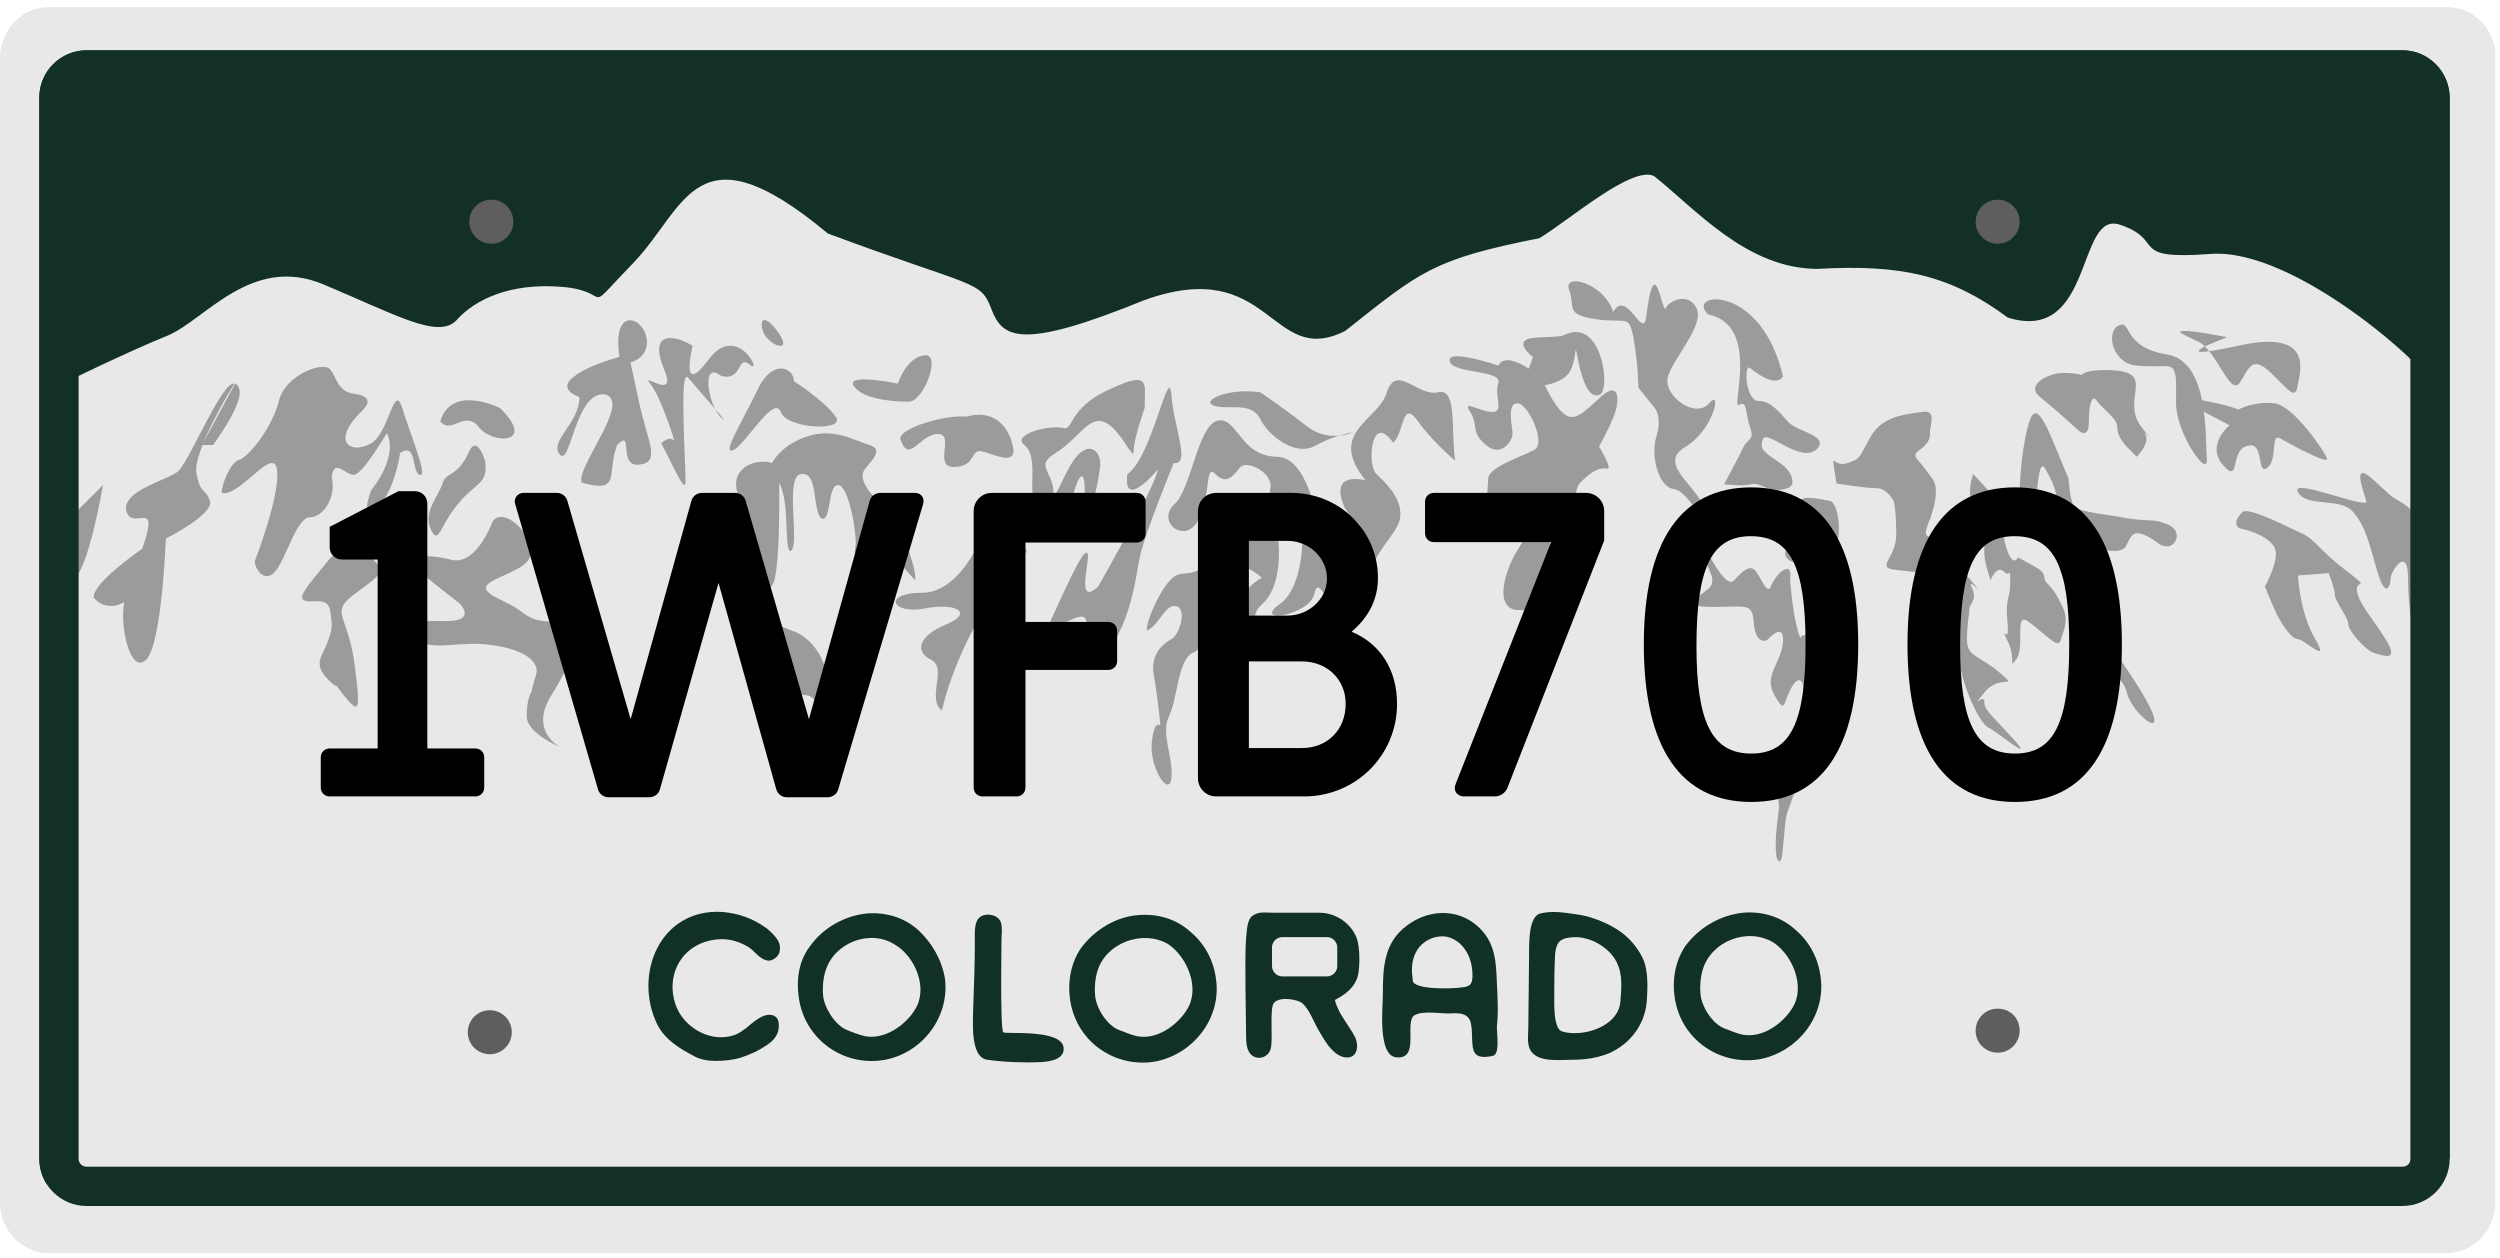
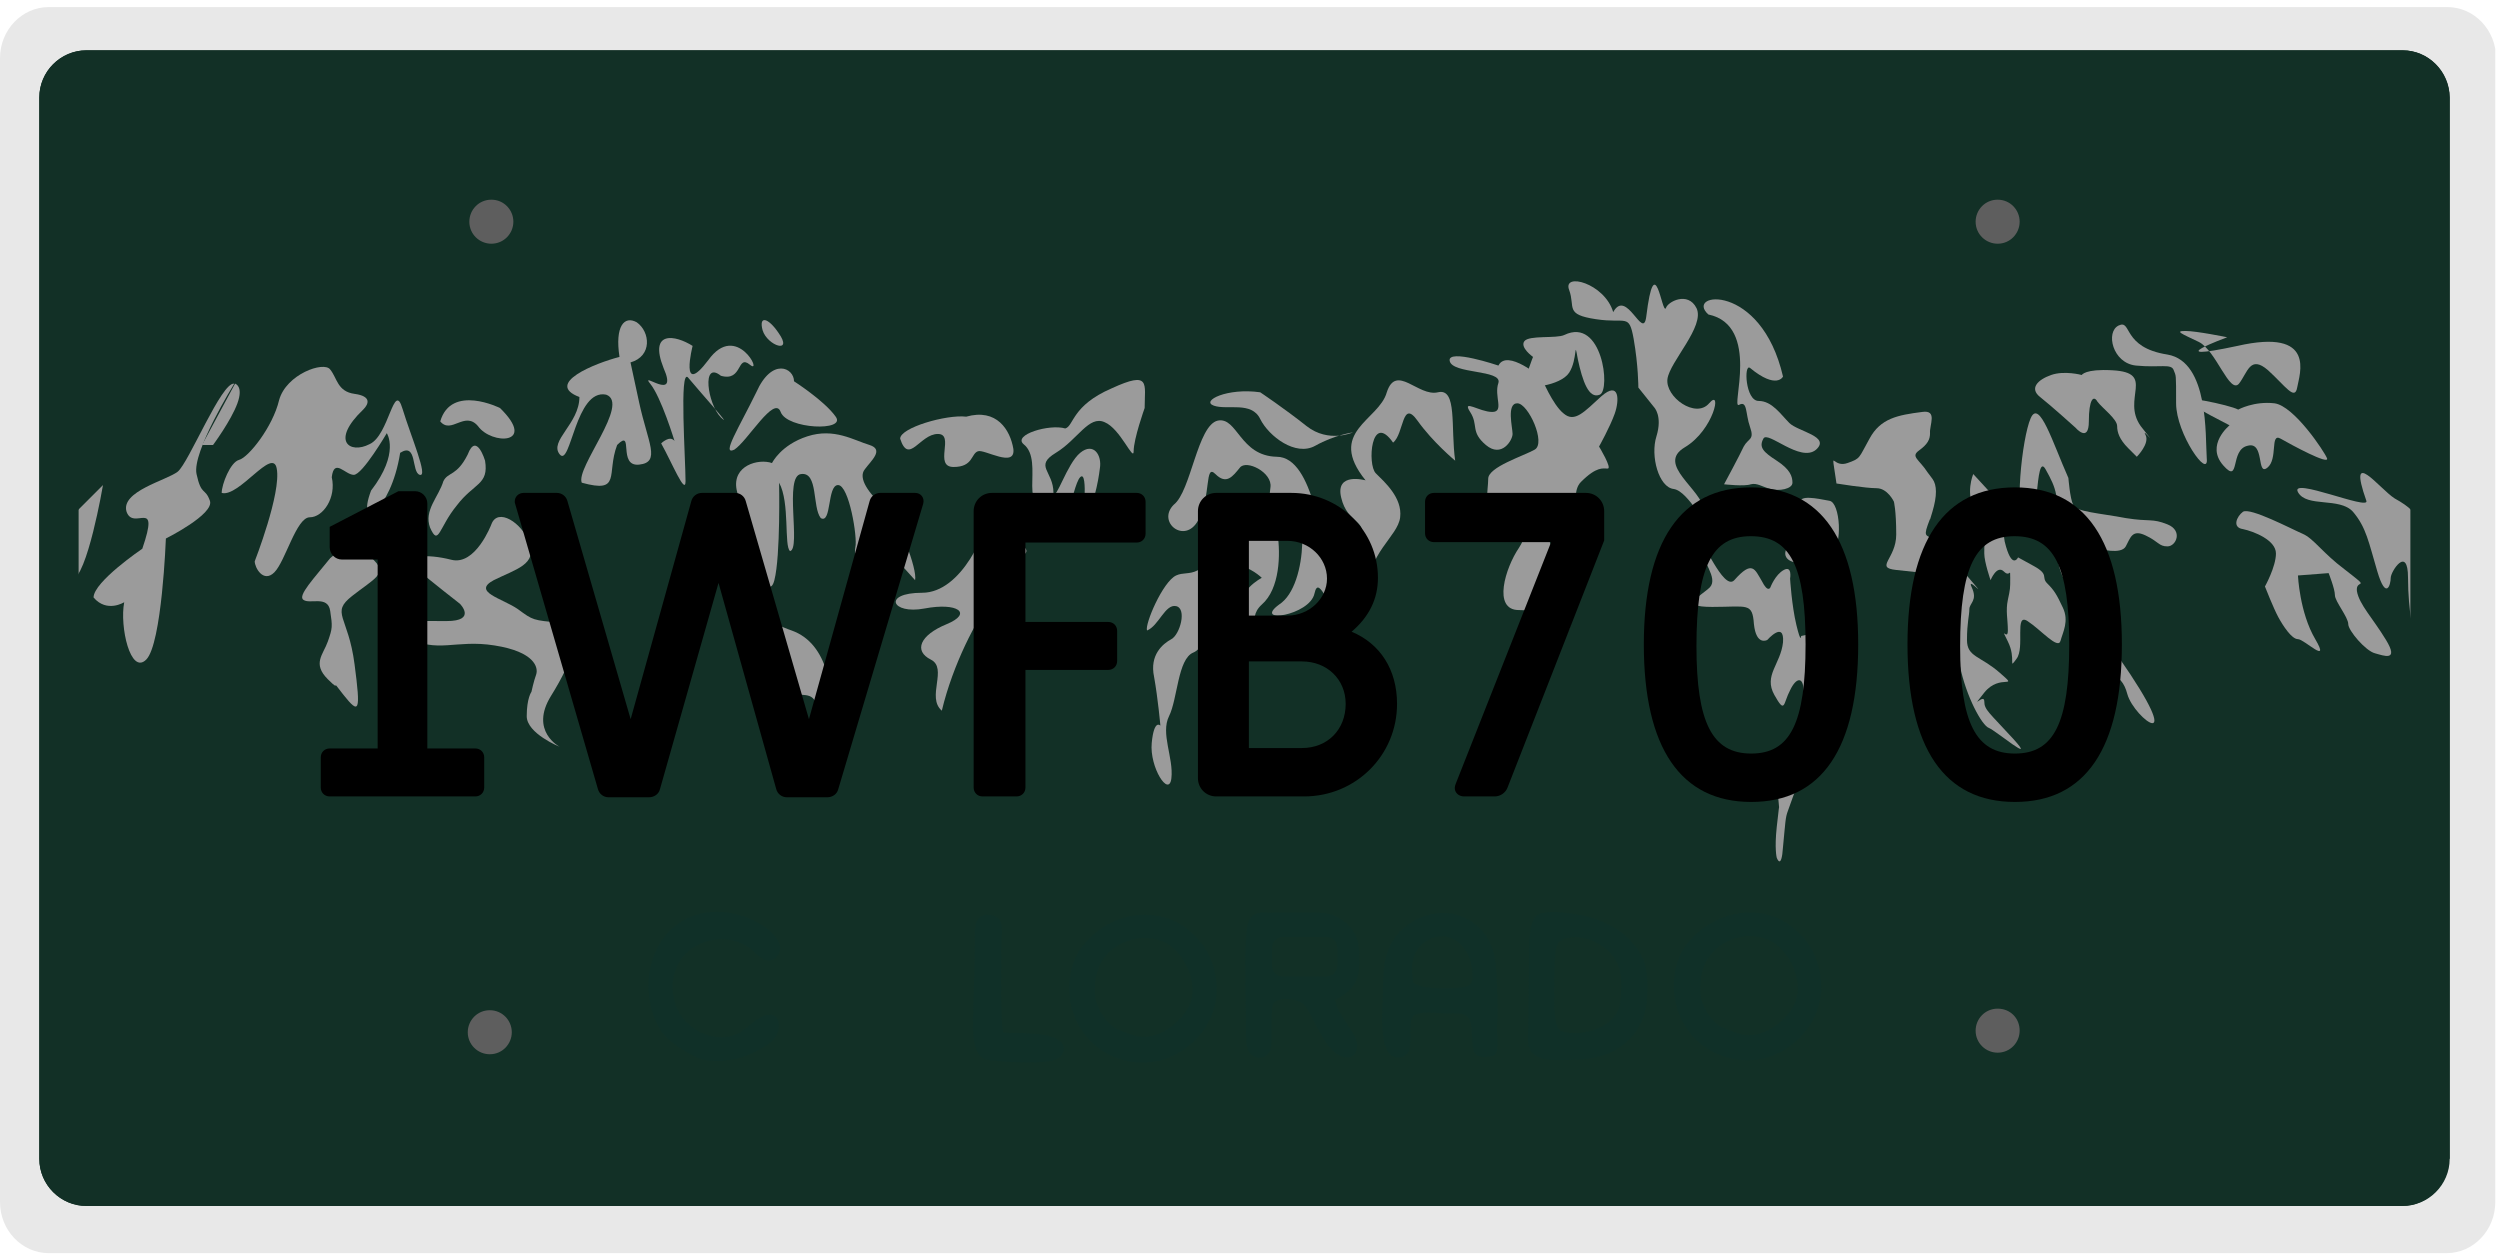
<svg xmlns="http://www.w3.org/2000/svg" width="318" height="160" viewBox="0 0 318 160" fill="none">
  <g clip-path="url(#clip0_2207_3517)">
    <path d="M317.4 152.9C317.4 156.5 314.6 159.4 311.2 159.4H6.2C2.8 159.4 0 156.5 0 152.9V7.4C0 3.8 2.8 0.9 6.2 0.9H311.3C314.7 0.9 317.5 3.8 317.5 7.4V152.9H317.4Z" fill="#E8E8E8" />
    <path d="M311.5 147.4C311.5 150.7 308.8 153.4 305.5 153.4H11C7.7 153.4 5 150.7 5 147.4V12.4C5 9.1 7.7 6.4 11 6.4H305.6C308.9 6.4 311.6 9.1 311.6 12.4V147.4H311.5Z" fill="#123026" />
-     <path d="M6.7 49.4C6.7 49.4 16.5 44.6 21.3 42.7C26.1 40.7 32 32.3 41.2 36.2C50.5 40.1 55.8 43.2 58.1 40.7C60.3 38.2 64.8 35.9 71.6 36.5C78.3 37.1 73.8 40.4 80.6 33.4C87.3 26.4 88.5 15.7 105.3 29.7C124.1 36.7 124.7 35.6 126.1 39.3C127.5 43 129.8 44.6 145.5 38.2C161.8 32.3 161.5 46.9 171.1 42.1C180.7 34.5 182.2 33 195.8 30.3C199.5 28.1 207.6 21 210.4 22.4C215.7 26.6 222.2 34.2 231.2 34.2C241.9 33.6 248.1 35 255.4 40.4C266.4 43.8 264.1 26.6 269.7 28.6C275.6 30.6 270.5 33.1 281.2 32.3C291.9 31.5 309 46.9 309.6 49.2C310.2 51.4 309.6 154 309.6 154L5.9 156.4L6.7 49.4Z" fill="#E8E8E8" />
    <path d="M13.1 61.7L8.3 66.5C8.3 66.5 7.2 74.1 9.1 73.8C11.1 73.5 13.1 61.7 13.1 61.7Z" fill="#9B9B9B" />
    <path d="M18.1 69.8C18.1 69.8 11.9 74 11.9 76C13.6 78 15.8 76.6 15.8 76.6C15.2 79.7 16.6 85.9 18.6 83.9C20.6 81.9 21.1 68.5 21.1 68.5C21.1 68.5 27.3 65.4 26.7 63.7C26.1 62 25.6 63.1 25 60.3C24.4 57.5 29.8 48.8 29.8 48.8C28.2 48.5 24 58.9 22.6 60C21.2 61.1 15.3 62.5 16.1 65.1C17 67.6 20.4 63.1 18.1 69.8Z" fill="#9B9B9B" />
    <path d="M46.2 52.1C46.9 51.4 47.3 50.4 45.1 50.1C42.9 49.8 42.9 48.1 42 47C41.2 45.9 36.4 47.6 35.5 50.9C34.7 54.3 31.6 58.2 30.4 58.5C29.3 58.8 28.2 61.6 28.2 62.7C30.4 63.3 34.7 56.8 35.2 59.6C35.8 62.7 32.4 71.4 32.4 71.4C32.4 72.2 33.5 74.2 34.9 72.8C36.3 71.4 37.7 65.8 39.4 65.8C41.1 65.8 42.8 63.3 42.2 60.7C42.5 58.2 43.9 60.4 45 60.4C46.1 60.4 49.2 55.1 49.2 55.1C49.2 55.1 50.9 57.6 47.2 62.4C45.2 67.7 49.7 65.2 50.9 57.6C53.1 56.2 52.3 60.1 53.4 60.4C54.5 60.7 52.3 55.6 51.2 52C50.1 48.3 49.5 55.4 47 56.5C44.5 57.8 42 56.1 46.2 52.1Z" fill="#9B9B9B" />
    <path d="M63.6 51.9C63.6 51.9 57.4 48.8 56 53.6C57.4 55.3 59.1 52.2 60.8 54.2C62.5 56.6 68.4 56.6 63.6 51.9Z" fill="#9B9B9B" />
    <path d="M61.7 58.6C61.7 58.6 60.6 54.9 59.5 57.8C58.1 60.6 57 60 56.4 61.2C55.8 63.2 53.9 64.9 54.7 67.1C55.8 69.6 55.8 67.1 58.1 64.3C60.3 61.4 62.2 61.7 61.7 58.6Z" fill="#9B9B9B" />
    <path d="M78.8 45.4C75.7 46.2 69.2 48.8 73.7 50.5C73.7 53.9 69.8 56.1 71.2 57.8C72.6 59.5 73.2 49.4 77.1 50.2C80.2 51.3 73.2 59.5 74 61.4C79.1 62.8 77.1 60.3 78.5 56.6C80.7 54.4 78.5 59.4 81.3 59.1C84.1 58.8 82.4 56.3 81.3 51.2C80.2 46.1 80.2 46.1 80.2 46.1C83 45.3 82.7 42.2 81 41C79.4 40.1 78.2 41.5 78.8 45.4Z" fill="#9B9B9B" />
    <path d="M88.1 44C85.9 42.6 82.5 42 84.4 46.8C86.4 51.3 81.3 47.1 82.7 48.8C84.1 50.5 85.8 56.1 85.8 56.1C85.2 55.3 84.1 56.4 84.1 56.4C85.5 58.9 87.2 63.1 87.2 61.2C87.2 58.4 86.4 46.9 87.5 48C88.9 49.7 93.4 54.7 91.7 53.1C90 51.4 89.2 45.8 91.7 47.8C94.5 48.6 93.7 45 95.4 46.4C97.1 47.8 93.7 40.8 90.1 45.8C86.4 50.7 88.1 44 88.1 44Z" fill="#9B9B9B" />
    <path d="M101 48.5C101 46.8 98.2 45.4 96.2 49.9C94 54.4 91.7 58 93.4 57.2C95.1 56.1 98.5 50.2 99.3 52.4C100.1 54.6 107.7 54.9 106.3 53C104.9 51 101 48.5 101 48.5Z" fill="#9B9B9B" />
    <path d="M98.2 58.9C96.5 58.3 93.1 59.2 93.7 62.3C94.5 66 95.7 66 95.7 68.2C95.7 70.4 97.7 76.9 98.5 73.8C99.3 70.7 99.1 61.4 99.1 61.4C100.5 63.9 99.7 69.5 100.5 70.1C101.9 69.8 99.7 60.5 101.9 60.3C104.1 60 103.3 64.5 104.4 65.9C105.8 66.7 105.2 61.7 106.6 61.7C108 61.7 109.1 68.4 108.8 69.6C108.5 70.7 109.6 76.9 110.5 74.9C111.3 72.9 113.6 70.7 113.6 70.7L116.4 73.8C116.7 72.4 114.4 66.2 112.5 64.5C110.5 62.8 109.1 60.8 110 59.7C110.8 58.6 112.5 57.2 110.6 56.6C108.6 56 106.1 54.4 102.7 55.5C99.3 56.6 98.2 58.9 98.2 58.9Z" fill="#9B9B9B" />
-     <path d="M114.201 48.8C114.201 48.8 107.501 47.4 108.601 49.1C109.701 50.8 113.701 51.1 115.601 51.1C117.501 51.1 119.801 44.9 117.601 45.2C115.301 45.4 114.201 48.8 114.201 48.8Z" fill="#9B9B9B" />
    <path d="M99 42.3C97.7 40.4 96.5 40.1 97 42C97.6 44 101 45.1 99 42.3Z" fill="#9B9B9B" />
    <path d="M122.9 53C120.4 52.7 114.5 54.4 114.5 55.8C115.6 59.2 117 55.2 119.3 55.2C121.5 55.2 118.7 59.4 121.3 59.4C123.8 59.4 123.5 57.7 124.4 57.4C125.2 57.1 129.2 59.6 128.9 57.1C128.5 54.7 126.8 51.9 122.9 53Z" fill="#9B9B9B" />
    <path d="M145.6 51.9C145.6 48.8 146.4 47.1 141.4 49.4C136.3 51.6 136.6 54.2 135.5 54.5C133.5 53.9 128.8 55.3 130.2 56.5C131.6 57.6 131.3 59.9 131.3 61.8C131.3 63.8 131.9 64.9 133.5 68C135.2 71.1 136.3 61.8 137.4 60.7C138.5 59.6 137.7 66.9 137.7 66.9C139.1 64.4 139.7 61.3 139.9 59.6C140.2 57.9 139.1 56.2 137.4 57.6C135.7 59 134.3 63.8 134 62.7C134 59.9 131.5 59.3 134.3 57.6C137.1 55.9 138.5 52.8 140.5 53.7C142.5 54.5 144.2 58.8 144.2 57.4C144.2 55.8 145.6 51.9 145.6 51.9Z" fill="#9B9B9B" />
-     <path d="M149.3 58.9C151.5 59.2 149.3 54.4 149 50.2C148.7 46 146.5 58.3 143.4 60.3C142.8 65.1 147.3 59.7 147.3 59.7C146.7 62.2 142.2 70.1 139.7 74.6C136.3 77.7 139.4 69.3 138 70.4C136.6 71.5 131.3 85 130.4 85.3C126.5 85.3 136.9 77.2 138 78.6C139.1 80 136.6 87.9 140.2 83.7C143.9 79.5 144.4 73.6 145 70.8C145.6 67.9 149.3 58.9 149.3 58.9Z" fill="#9B9B9B" />
    <path d="M126 64.2C125.7 67.6 122.3 75.4 117.3 75.4C112.2 75.4 113.4 78.2 117.6 77.4C121.8 76.6 123.8 78 120.4 79.4C117 80.8 116.2 82.8 118.4 83.9C120.6 85 117.8 88.7 119.8 90.4C121.2 84.5 124.3 78.6 126 76.6C127.7 74.6 125.4 75.5 126.3 73.2C127.1 71 131.9 71 130.2 69.5C128.5 68.1 128.8 63.4 126 64.2Z" fill="#9B9B9B" />
    <path d="M154.9 53.5C152.3 54.1 151.5 62.5 149.3 64.2C147.1 66.4 150.7 69.3 152.4 66.2C154.1 63.1 153.2 58.9 154.6 60.3C156 61.7 156.8 60.6 157.7 59.5C158.5 58.4 161.9 60.1 161.6 62C161.3 64 161.6 65.7 163.8 63.4C166.3 63.1 166.6 74.4 162.7 76.9C159.3 79.4 166.6 78.3 167.2 75.5C167.8 72.7 169.2 78.6 170.6 77.2C172 75.8 169.8 73.8 168.9 71.9C168.1 69.9 167.2 58.1 162.4 58.1C157.7 58 157.4 53 154.9 53.5Z" fill="#9B9B9B" />
    <path d="M160.3 49.9C156.1 49.3 152.7 51 154.4 51.6C156.1 52.2 159.2 51 160.3 53.3C161.4 55.5 164.8 58.1 167.3 56.7C169.8 55.3 172.1 55 172.1 55C172.1 55 169 56.4 166.2 54.2C163.3 51.9 160.3 49.9 160.3 49.9Z" fill="#9B9B9B" />
    <path d="M173.7 61.1C173.7 61.1 169.8 60 170.6 63.3C171.4 66.7 174 66.1 173.1 68.6C172.3 71.1 172.5 74.5 173.9 75.6C173.9 70.3 177.8 68.3 178.1 65.8C178.4 63.3 176.1 61.3 175 60.2C173.9 59.1 174.4 52.3 177.2 56.3C178.6 55.2 178.3 50.7 180.3 53.5C182.3 56.3 185.1 58.6 185.1 58.6C184.5 54.4 185.4 49.3 182.9 49.9C180.4 50.5 177.6 46.2 176.4 49.9C175.4 53.5 168.7 54.9 173.7 61.1Z" fill="#9B9B9B" />
    <path d="M162.5 67.9C162.9 70.5 162.8 74.9 160.5 76.9C158.3 78.9 160.8 81.1 160.8 81.1C160.8 81.1 158.8 80.3 158 77.7C157.2 75.2 160.5 73.5 160.5 73.5C160.5 73.5 159.1 72.1 157.1 71.8C155.1 71.5 155.7 72.4 155.7 74.6C155.7 76.8 153.7 82.2 151.8 83C149.8 83.8 149.8 88.9 148.7 91.1C147.6 93.3 149.3 96.4 149 99C148.7 101.5 146.2 97.6 146.5 94.5C146.8 91.4 147.6 92.3 147.6 92.3C147.6 92.3 147.3 88.9 146.8 86.1C146.2 83.3 147.9 81.9 149 81.3C150.1 80.7 151 77.4 149.6 77.1C148.2 76.8 147.4 79.6 145.9 80.2C145.6 79.4 147.9 74 149.6 73.2C151.3 72.4 153 74.3 155.8 67.3C156.8 63.8 156.8 63.8 156.8 64.7C156.8 65.6 156.9 67.5 158 67.8C158 67.9 162.2 66.2 162.5 67.9Z" fill="#9B9B9B" />
    <path d="M190.6 46.5C190.6 46.5 184.1 44.3 184.4 45.9C184.7 47.6 191.1 47 190.6 48.7C190 50.4 191.4 52.4 189.8 52.4C188.2 52.4 185.9 50.7 187 52.4C188.1 54.1 187 54.9 189 56.6C191 58.3 192.4 56 192.4 55.2C192.4 54.4 191.6 51.3 193 51.3C194.4 51.3 196.7 56.4 195.2 57.2C193.8 58 189.3 59.4 189.3 60.9C189.3 62.3 188.7 64.6 190.1 64.6C191.5 64.6 192.3 63.5 192.9 64.6C193.5 65.7 194.9 67.1 193.2 69.7C191.5 72.2 189.8 77.6 193.2 77.6C196.6 77.6 198.5 79.3 198.3 81.5C198 83.7 201.4 77.6 200 74.8C198.6 72 196.3 68.9 197.2 66.9C198 64.9 200 64.7 200 64.7C200 64.7 199.2 65.5 200.8 67.2C202.5 68.9 199.1 63.3 201.1 61.3C203.1 59.3 203.9 59.6 204.5 59.6C205.1 59.6 203.4 56.8 203.4 56.8C203.4 56.8 204.8 54.3 205.4 52.6C206 50.9 206 48.4 203.7 50.4C201.5 52.4 200.3 53.8 198.9 52.6C197.5 51.5 196.1 48.1 196.1 48.1C196.1 48.1 191.7 44.3 190.6 46.5Z" fill="#9B9B9B" />
    <path d="M199 42.6C198 43.1 194.5 42.6 193.9 43.4C193.3 44.2 195 45.4 195 45.4C195 45.4 194 47.9 194 48.8C194 49.6 198.5 49.1 199.6 47.4C200.7 45.7 200.2 42.9 200.7 45.7C201.3 48.5 202.1 50.8 203.5 50.2C204.9 49.6 203.8 40.3 199 42.6Z" fill="#9B9B9B" />
    <path d="M62.5 66.7C62.5 66.7 60.5 72 57.4 71.2C54.3 70.4 50.9 70.6 52.9 72.3C54.9 74 58.5 76.8 58.5 76.8C58.5 76.8 60.7 79 56.8 79C52.9 79 47.8 78.7 51.7 81C55.6 83.2 57.9 81.3 62.9 82.1C68 82.9 68.5 84.9 68.2 85.8C67.9 86.6 67.6 88 67.6 88C67.6 88 67 88.8 67 91.1C67 93.3 71.2 95 71.2 95C71.2 95 67.3 93 70.1 88.5C72.9 84 74.6 79.5 71.2 79.2C67.8 78.9 67.8 78.9 65.9 77.5C63.9 76.1 60 75.3 62.8 73.8C65.6 72.4 68.4 71.8 67.3 69C66.4 66.5 63.3 64.5 62.5 66.7Z" fill="#9B9B9B" />
    <path d="M42 71C40 73.5 37.8 75.8 38.6 76.3C39.4 76.9 41.7 75.7 42 77.7C42.3 79.7 42.3 79.9 41.7 81.6C41.1 83.3 39.7 84.4 41.7 86.4C43.7 88.4 41.7 85.8 43.7 88.4C45.7 90.9 45.9 90.6 45.1 84.5C44.3 78.3 42 78 44.8 75.8C47.6 73.6 49.3 73 47.6 71.3C45.9 69.6 45.9 67.4 44.5 68.8C43.1 70.1 42 71 42 71Z" fill="#9B9B9B" />
    <path d="M209.4 40.3C209 43.4 206.9 36.6 205.2 39.7C204.1 36 198.7 34.6 199.6 36.9C200.4 39.1 199 40 203 40.6C206.9 41.2 207.2 39.8 207.8 43.1C208.4 46.5 208.4 49.3 208.4 49.3L210.4 51.8C210.4 51.8 211.5 52.9 210.7 55.5C209.9 58 211 62 212.9 62.2C214.9 62.5 217.1 67.8 216.8 65C216.5 62.2 210.6 59.1 214.3 56.9C218 54.7 219.1 49.3 217.4 51.3C215.7 53.3 211.8 50.5 212.1 48.2C212.4 46 216.9 41.5 215.8 39.2C214.7 37 212.1 38.4 211.9 39.2C211.4 40.1 210.5 31.3 209.4 40.3Z" fill="#9B9B9B" />
    <path d="M226.8 47.9C226.8 47.9 226 49.6 222.6 46.8C221.8 46.2 222 51 223.7 51C225.4 51 226.5 52.7 227.6 53.8C228.7 54.9 232.9 55.5 231 57.2C229 58.9 224.8 54.7 224.3 55.8C223.7 56.9 224.3 57.5 226 58.6C227.7 59.7 228 60.6 228 61.4C228 62.2 226.3 62.5 225.2 62.2C224.1 61.9 223.5 61.4 222.7 61.6C221.9 61.9 219.3 61.6 219.3 61.6C219.3 61.6 221.3 57.9 221.8 56.8C222.4 55.7 223.2 56 222.6 54.3C222 52.6 222.3 50.9 221.2 51.5C220.1 52.1 224 41.4 217.3 40C214.2 37.2 224 35.8 226.8 47.9Z" fill="#9B9B9B" />
    <path d="M232.7 63.7C231.1 63.4 228.8 62.9 229 64C229.3 65.1 230.7 66.8 228.4 68.5C226.2 70.2 227 71.6 229 71.6C231 71.6 231 66.8 231 66.8C231 66.8 231.6 70.7 233 70.2C234.4 69.5 234.1 63.9 232.7 63.7Z" fill="#9B9B9B" />
    <path d="M220.6 73.8C219.2 75.3 216.4 67.9 216.4 69.6C216.4 71.3 218.6 73.5 217.5 74.7C216.4 75.8 213.3 77.2 217.8 77.2C222.3 77.2 222.9 76.6 223.1 79.4C223.4 82.2 224.8 81.4 224.8 81.4C224.8 81.4 227 78.9 226.8 81.7C226.5 84.5 224.3 85.9 225.7 88.4C227.1 90.9 226.8 89.5 227.7 87.8C228.5 86.1 229.4 86.1 229.4 87.8C229.4 89.5 229.4 90.9 229.7 93.1C230 95.3 229.4 96.8 231.1 95.9C232.8 95.1 232.8 95.3 232.2 92.2C231.6 89.1 231.1 86.9 231.6 84.6C232.2 82.4 232.7 82.6 233 79.8C233.3 77 233 75.3 233 74.5C233 73.7 231.6 72.8 231.6 72.8C231.6 72.8 230.8 74.2 230.8 75.6C230.8 77 230.5 78.4 230.5 79.5C230.5 80.6 230.5 80.6 230.5 80.6L229.1 80.9C229.1 80.9 229.1 82 228.5 79.5C227.9 77 227.7 73.6 227.7 73.6C227.7 73.6 228 71.9 226.9 72.5C225.8 73.1 225.2 74.7 225.2 74.7C225.2 74.7 224.9 75.5 224.1 73.9C223.2 72.4 222.9 71.2 220.6 73.8Z" fill="#9B9B9B" />
    <path d="M228.801 99.3C227.401 96.8 227.401 96.8 227.401 96.8C227.401 96.8 225.401 95.1 225.701 97.1C226.001 99.1 226.301 102.7 226.301 102.7C226.301 102.7 226.301 102.4 226.001 105.2C225.701 108 226.001 109.1 226.001 109.1C226.001 109.1 226.601 110.8 226.801 107.7C227.101 104.6 227.101 104 227.401 103.2C227.701 102.4 228.801 99.3 228.801 99.3Z" fill="#9B9B9B" />
    <path d="M244.5 52.4C241.4 52.8 239.2 53.2 237.8 55.8C236.4 58.3 236.7 58.3 235 58.9C233.3 59.5 233 57.5 233.3 59.5C233.6 61.5 233.6 61.5 233.6 61.5C233.6 61.5 237.3 62.1 238.7 62.1C240.1 62.1 240.9 63.8 240.9 63.8C240.9 63.8 241.2 64.9 241.2 68C241.2 71.1 238.4 72.2 241.2 72.5C244 72.8 244 72.8 244 72.8C244 72.8 246 73.1 246.2 74.2C246.5 75.3 247 73.6 246.2 76.7C245.4 79.8 244.8 81.5 245.1 82.3C245.4 83.1 245.4 83.1 245.4 83.1L246.8 82.5L248.5 80.8C249.6 83 248.5 80.8 249.3 84.7C250.1 88.6 252.1 92.3 253 92.6C253.8 92.9 259.2 97.4 256.1 94C253 90.6 252.4 90.3 252.4 89.2C252.4 88.1 250.4 90.6 252.4 88.1C254.4 85.6 256.9 87.8 254.4 85.6C251.9 83.4 250.2 83.6 250.2 81.4C250.2 79.2 250.5 78.3 250.5 77.5C250.5 76.7 251.6 76.4 250.8 74.7C250 73 253.6 77.2 250 73C246.3 68.8 247.5 69.6 246.3 68.8C245.2 68 244.6 68.5 245.2 66.8C245.8 65.1 245.2 67.1 245.8 65.1C246.4 63.1 246.4 61.7 245.8 60.9C245.2 60.1 246.4 61.7 245.2 60.1C244.1 58.4 243 58.1 244.1 57.3C245.2 56.5 245.5 55.9 245.5 55.1C245.4 54.1 246.5 52.1 244.5 52.4Z" fill="#9B9B9B" />
    <path d="M255.2 64.8C254.1 63.7 251 60.3 251 60.3C251 60.3 249.9 62.8 251.3 65.1C252.7 67.3 253 65.7 252.7 67.3C252.4 69 252.4 69.3 252.4 70.4C252.4 71.5 253.2 73.8 253.2 73.8C253.2 73.8 254 71.8 254.9 72.7C255.7 73.5 255.7 72.1 255.7 73.5C255.7 74.9 255.7 74.9 255.4 76.3C255.1 77.7 255.4 78.8 255.4 80.2C255.4 81.6 254.3 79.4 255.4 81.6C256.5 83.8 255.4 85.3 256.5 83.8C257.6 82.4 256.2 77.9 257.9 79C259.6 80.1 261.8 82.7 262.1 81.5C262.4 80.4 263.2 79 262.4 77.3C261.6 75.6 261.3 75.1 260.4 74.2C259.6 73.4 260.7 73.1 258.7 72C256.7 70.9 256.7 70.9 256.7 70.9C256.7 70.9 255.9 72.6 255 68.9C254.4 65.3 255.2 64.8 255.2 64.8Z" fill="#9B9B9B" />
    <path d="M269.5 83.6C268.2 81.8 266.4 80.5 266.4 80.5L265.8 82.7C265.8 82.7 265 84.4 266.4 85.2C267.8 86 269.8 85.2 270.6 88.3C271.5 91.5 278.5 96.5 269.5 83.6Z" fill="#9B9B9B" />
    <path d="M263.1 60.8C261.1 56.3 259.4 50.7 258.3 53.2C257.2 55.7 256.1 65.8 257.7 67C259.4 68.1 258.8 57.2 260.2 59.7C261.6 62.2 261.9 63.1 261.6 67.6C261.3 72.1 262.7 74.6 263.6 74.6C264.5 74.6 263.9 70.9 263.6 69.8C263.3 68.7 263 65.3 265 67.6C267 69.8 267 69.8 267 69.8C267 69.8 269.8 70.6 270.4 69.5C271 68.4 271.2 67.3 272.9 68.1C274.6 68.9 274.6 69.5 275.7 69.5C276.8 69.5 277.7 67.5 275.7 66.7C273.7 65.9 273.5 66.4 270.4 65.9C267.3 65.3 263.9 65.1 263.7 64.2C263.3 63.4 263.1 60.8 263.1 60.8Z" fill="#9B9B9B" />
    <path d="M268.701 47.1C265.201 46.9 264.801 47.7 264.801 47.7C264.801 47.7 262.601 47.1 260.901 47.7C259.201 48.3 258.101 49.4 259.501 50.5C260.901 51.6 264.001 54.4 264.001 54.4C264.001 54.4 265.701 56.4 265.701 53.6C265.701 50.8 266.301 50.2 266.801 51.1C267.401 51.9 269.301 53.3 269.301 54.2C269.301 55 269.601 55.9 270.701 57C271.801 58.1 271.801 58.1 271.801 58.1C271.801 58.1 273.501 56.4 272.901 55.3C272.301 54.2 274.901 57.5 272.301 54.2C269.801 50.7 274.301 47.4 268.701 47.1Z" fill="#9B9B9B" />
    <path d="M275.7 45.1C269.9 44.2 271.2 40.6 269.5 41.4C267.8 42.2 268.7 46.2 271.7 46.5C274.8 46.8 276.2 46.2 276.5 47.1C276.8 47.9 276.8 47.4 276.8 51.3C276.8 55.2 281 61.1 280.7 58.3C280.5 55.5 281 46 275.7 45.1Z" fill="#9B9B9B" />
    <path d="M283.3 42.9C283.3 42.9 279.4 42.1 278 42.1C276.6 42.1 277.4 42.4 279.7 43.5C281.9 44.6 283.6 50.2 284.8 48.8C285.9 47.4 286.2 45.1 288.5 47.1C290.7 49.1 291.9 51 292.2 49.3C292.5 47.6 294.7 41.7 284.6 44C274.3 46.2 283.3 42.9 283.3 42.9Z" fill="#9B9B9B" />
    <path d="M284.7 52.1C283.6 51.5 276.8 50.1 278 51C279.1 51.8 283.6 54.1 283.6 54.1C283.6 54.1 280.5 56.6 282.8 59.2C285 61.7 283.6 57.2 285.9 56.7C288.1 56.1 287 60.6 288.4 59.5C289.8 58.4 288.7 55 290.1 55.8C291.5 56.6 296.3 59.2 296 58.3C295.7 57.5 291.8 51.6 289.3 51.3C286.7 51 284.7 52.1 284.7 52.1Z" fill="#9B9B9B" />
    <path d="M301 63.7C301.5 65 291.2 60.6 292.3 62.6C293.4 64.6 297.6 63.2 299.3 65.1C301 67.1 301.3 69 302.4 72.7C303.5 76.4 304.1 74.4 304.1 73.5C304.1 72.7 306.3 69.3 306.3 73.5C306.3 77.7 307.1 81.6 307.1 79.1C307.1 76.6 307.4 67 307.4 66.2C307.4 65.4 306.6 64.5 304.6 63.4C302.7 62.2 298.5 56.6 301 63.7Z" fill="#9B9B9B" />
    <path d="M298.2 72.4C295.4 70.3 294.3 68.5 292.9 67.9C291.5 67.3 286.2 64.5 285.3 65.1C284.5 65.7 283.9 67.1 285.3 67.3C286.7 67.6 289.5 68.7 289.5 70.4C289.5 72.1 288.1 74.6 288.1 74.6C288.1 74.6 289.2 77.4 289.8 78.5C290.4 79.6 291.5 81.3 292.3 81.3C293.1 81.3 296.5 84.7 294.5 81.3C292.5 77.9 292.3 73.2 292.3 73.2L296.2 72.9C296.2 72.9 297 74.9 297 75.7C297 76.5 298.7 78.5 298.7 79.4C298.7 80.2 300.9 82.8 302.1 83.1C303.2 83.4 305.2 84.2 303.5 81.4C301.8 78.6 300.1 76.9 299.8 75.2C299.6 73.5 301.8 75.2 298.2 72.4Z" fill="#9B9B9B" />
    <path d="M100.7 80.2C98.3 79.4 94 76.8 94.2 78C94.5 79.1 92.5 79.4 96.4 81.1C100.3 82.8 101.2 83.9 100.3 84.5C99.5 85.1 99.2 87 99.2 87C99.2 87 98.1 87.6 100 88.1C102 88.7 103.4 87.8 103.9 89.8C104.5 91.8 105.3 94 105.6 91.2C106 88.4 105.5 81.9 100.7 80.2Z" fill="#9B9B9B" />
    <path d="M29.9 48.8C29.9 48.8 31 49.1 30.2 51.3C29.4 53.5 27.1 56.6 27.1 56.6H25.7L29.9 48.8Z" fill="#9B9B9B" />
    <path fill-rule="evenodd" clip-rule="evenodd" d="M144.799 116.4C147.099 116.2 149.499 116.8 151.399 118.5C153.299 120.1 154.399 122.2 154.699 124.7C155.299 129.6 151.799 134 147.099 135C142.299 135.9 137.499 133 136.299 128.1C135.699 125.6 135.999 122.8 137.499 120.6C139.299 118.2 141.999 116.6 144.799 116.4ZM139.599 123.5C139.299 124.5 139.199 125.6 139.299 126.6C139.399 128.2 140.799 130.4 142.299 131C143.099 131.3 143.799 131.6 144.599 131.8C147.099 132.3 149.699 130.5 150.999 128.4C152.699 125.7 150.999 121.7 148.599 120.1C145.399 118.2 140.699 119.9 139.599 123.5Z" fill="#103028" />
    <path fill-rule="evenodd" clip-rule="evenodd" d="M89.7 119.8C91.6 119.2 93.4 119.4 95.1 120.4C96.1 121 96.6 122.1 97.8 122.2C98.1 122.2 98.5 122 98.8 121.7C99.1 121.4 99.2 121.1 99.2 120.7C99.3 120 98.8 119.3 98.3 118.8C98 118.5 97.7 118.2 97.4 118C95.7 116.8 94 116.2 91.9 116C84 115.5 80.5 123.9 83.6 130.3C84.6 132.3 86.5 133.4 88.4 134.4C89.9 135.2 92.4 135 94 134.6C95.3 134.2 96.4 133.7 97.6 132.9C98.2 132.5 98.8 131.9 99 131.1C99.1 130.6 99.1 130 98.9 129.6C98.5 129 97.8 129 97.2 129.2C96.4 129.5 95.7 130.1 95 130.7C94.6 131 94.2 131.3 93.8 131.5C90.7 132.9 86.9 130.8 85.9 127.7C84.8 124.4 86.3 120.9 89.7 119.8Z" fill="#103028" />
-     <path fill-rule="evenodd" clip-rule="evenodd" d="M116.8 118.3C114.9 116.6 112.5 116 110.2 116.2C107.4 116.5 104.7 118 103 120.4C101.4 122.5 101.2 125.3 101.8 127.9C103 132.7 107.7 135.7 112.6 134.8C117.3 133.9 120.8 129.4 120.2 124.5C119.8 122.1 118.6 120 116.8 118.3ZM116.4 128.4C115.2 130.4 112.5 132.3 110 131.8C109.2 131.6 108.4 131.3 107.7 131C106.2 130.4 104.8 128.1 104.7 126.6C104.6 125.6 104.7 124.5 105 123.5C106.1 119.9 110.7 118.1 113.9 120.2C116.4 121.7 118.1 125.7 116.4 128.4Z" fill="#103028" />
    <path fill-rule="evenodd" clip-rule="evenodd" d="M127.6 131.3C127.2 130.7 127.4 118.6 127.4 119.2C127.5 118.2 127.4 117.3 127.2 117.1C126.9 116.5 125.9 116.2 125.2 116.4C123.8 116.7 124 118.6 124 119.8C124 122.6 123.9 125.3 123.8 128C123.8 129.7 123.3 134.5 125.6 134.8C127.7 135.1 130.2 135.2 132.4 135.1C134.2 135 135.3 134.5 135.3 133.4C135.3 130.8 127.8 131.6 127.6 131.3Z" fill="#103028" />
    <path fill-rule="evenodd" clip-rule="evenodd" d="M172.7 124.2C173 123 173 120.6 172.6 119.4C171.9 117.5 170 116.1 167.8 116.1C165.9 116.1 163.9 116.1 162 116.1C161 116.1 160.1 115.9 159.3 116.5C158.6 117 158.6 118.5 158.5 119.4C158.3 121.5 158.5 129.5 158.5 131.5C158.5 132.4 158.5 133.6 159.2 134.2C160 134.9 161.3 134.5 161.6 133.5C162 132.5 161.4 128.1 162.1 127.5C163 126.7 165 127.2 165.5 127.5C166.5 128.2 167.1 130 167.7 131C168.4 132.2 169.3 133.9 170.7 134.4C172.6 135 173 133.1 172.3 131.8C171.5 130.3 170.2 128.9 169.8 127.2C170.7 126.7 172.2 125.9 172.7 124.2ZM170.1 122.9C170.1 123.6 169.5 124.2 168.8 124.2H163.1C162.4 124.2 161.8 123.6 161.8 122.9V120.5C161.8 119.8 162.4 119.2 163.1 119.2H168.8C169.5 119.2 170.1 119.8 170.1 120.5V122.9Z" fill="#103028" />
    <path fill-rule="evenodd" clip-rule="evenodd" d="M186.5 120.9C186.5 120.8 186.4 120.7 186.3 120.6C186.3 120.6 186.3 120.6 186.2 120.5C186.1 120.3 186.7 121.3 186.5 120.9Z" fill="#103028" />
    <path fill-rule="evenodd" clip-rule="evenodd" d="M190.4 125C190.3 121.9 190.1 119.3 187.3 117.3C184.7 115.5 181.4 115.9 179 117.7C176 119.9 175.9 123.1 175.9 126.5C175.9 128.2 175.2 134.4 177.7 134.5C180.7 134.7 178.5 129.8 180 129.1C181.1 128.5 183.5 129 184.7 128.9C186 128.8 186.9 129.1 187.1 130.2C187.3 131.1 187.2 132.1 187.3 132.9C187.4 133.9 187.7 134.8 189.9 134.3C190.8 134.1 190.4 131.6 190.4 130.6C190.6 128.8 190.5 126.9 190.4 125ZM185.9 125.6C184.6 125.8 179.7 125.9 179.7 124.7C179.7 124.4 179.6 123.9 179.6 123.6C179.5 120.4 181.7 119.1 183.5 119.1C185.1 119.1 187.3 120.7 187.3 124.1C187.3 125.3 186.9 125.5 185.9 125.6Z" fill="#103028" />
    <path fill-rule="evenodd" clip-rule="evenodd" d="M206.1 118.5C205.7 118.2 205.3 118 204.8 117.7C203.4 117 202 116.5 200.5 116.3C199 116.1 197.5 115.8 195.9 116.2C194.5 116.6 194.5 119.6 194.5 121.2C194.5 123 194.4 129.3 194.4 130.7C194.4 131.8 194.1 133.3 195.1 134.1C196.3 135.1 198.6 134.8 200 134.8C201.5 134.8 203.1 134.6 204.6 134C207.4 132.8 209.4 130.2 209.5 126.9C209.6 125.4 209.6 123.6 209.1 122.2C208.5 120.8 207.4 119.4 206.1 118.5ZM206.1 127.5C205.8 130.6 201.3 132 198.7 131.2C197.7 130.9 197.7 128.3 197.7 127.4C197.7 125.5 197.7 123.4 197.8 121.5C197.9 120.4 198.1 119.5 199.4 119.3C201.4 118.9 203.5 119.8 204.9 121.3C206.5 123.1 206.3 125.3 206.1 127.5Z" fill="#103028" />
    <path fill-rule="evenodd" clip-rule="evenodd" d="M222.1 116.4C222.1 116.2 222 116.4 222.1 116.4Z" fill="#103028" />
    <path fill-rule="evenodd" clip-rule="evenodd" d="M221.7 116.1C224 115.9 226.4 116.5 228.3 118.2C230.2 119.8 231.3 121.9 231.6 124.4C232.2 129.3 228.7 133.7 224 134.7C219.2 135.6 214.4 132.7 213.2 127.8C212.6 125.3 212.9 122.5 214.4 120.3C216.2 117.9 218.9 116.4 221.7 116.1ZM216.6 123.3C216.3 124.3 216.2 125.4 216.3 126.4C216.4 128 217.8 130.2 219.3 130.8C220.1 131.1 220.8 131.4 221.6 131.6C224.1 132.1 226.7 130.3 228 128.2C229.7 125.5 228 121.5 225.6 119.9C222.3 117.9 217.7 119.7 216.6 123.3Z" fill="#103028" />
    <path d="M305.6 11.4C306.1 11.4 306.6 11.8 306.6 12.4V147.4C306.6 148 306.2 148.4 305.6 148.4H11C10.5 148.4 10 148 10 147.4V12.4C10 11.8 10.4 11.4 11 11.4H305.6ZM305.6 6.4H11C7.7 6.4 5 9.1 5 12.4V147.4C5 150.7 7.7 153.4 11 153.4H305.6C308.9 153.4 311.6 150.7 311.6 147.4V12.4C311.5 9.1 308.9 6.4 305.6 6.4Z" fill="#123026" />
    <path d="M256.295 102.008C247.331 102.008 242.633 95.15 242.633 81.974C242.633 68.906 247.331 61.994 256.295 61.994C265.259 61.994 269.903 68.852 269.903 81.974C269.903 95.204 265.259 102.008 256.295 102.008ZM256.295 95.852C261.263 95.852 263.207 91.964 263.207 81.974C263.207 72.038 261.263 68.204 256.241 68.204C251.273 68.204 249.329 72.146 249.329 82.19C249.329 91.91 251.327 95.852 256.295 95.852Z" fill="black" />
    <path d="M222.756 102.008C213.792 102.008 209.094 95.15 209.094 81.974C209.094 68.906 213.792 61.994 222.756 61.994C231.72 61.994 236.364 68.852 236.364 81.974C236.364 95.204 231.72 102.008 222.756 102.008ZM222.756 95.852C227.724 95.852 229.668 91.964 229.668 81.974C229.668 72.038 227.724 68.204 222.702 68.204C217.734 68.204 215.79 72.146 215.79 82.19C215.79 91.91 217.788 95.852 222.756 95.852Z" fill="black" />
    <path d="M186.232 101.306C185.53 101.306 185.044 100.82 185.044 100.226C185.044 100.064 185.098 99.902 185.152 99.74L197.302 68.96H182.398C181.75 68.96 181.264 68.474 181.264 67.826V63.83C181.264 63.182 181.75 62.696 182.398 62.696H201.73C203.026 62.696 204.052 63.722 204.052 65.018V68.744L191.74 100.226C191.47 100.874 190.822 101.306 190.12 101.306H186.232Z" fill="black" />
    <path d="M154.7 101.306C153.404 101.306 152.378 100.28 152.378 98.984V65.018C152.378 63.722 153.404 62.696 154.7 62.696H164.258C170.36 62.696 175.274 67.502 175.274 73.496C175.274 76.196 174.14 78.464 171.926 80.354C175.544 81.866 177.704 85.16 177.704 89.534C177.704 96.068 172.466 101.306 165.878 101.306H154.7ZM158.858 78.302H163.772C166.526 78.302 168.794 76.142 168.794 73.604C168.794 70.958 166.526 68.798 163.772 68.798H158.858V78.302ZM158.858 95.15H165.608C168.848 95.15 171.17 92.828 171.17 89.534C171.17 86.402 168.794 84.134 165.608 84.134H158.858V95.15Z" fill="black" />
    <path d="M124.983 101.306C124.335 101.306 123.849 100.82 123.849 100.172V65.018C123.849 63.722 124.875 62.696 126.171 62.696H144.585C145.233 62.696 145.719 63.182 145.719 63.83V67.88C145.719 68.528 145.233 69.014 144.585 69.014H130.437V79.112H140.967C141.615 79.112 142.101 79.598 142.101 80.246V84.08C142.101 84.728 141.615 85.214 140.967 85.214H130.437V100.172C130.437 100.82 129.951 101.306 129.303 101.306H124.983Z" fill="black" />
    <path d="M77.411 101.414C76.763 101.414 76.223 100.982 76.061 100.388L65.531 64.1C65.477 63.992 65.477 63.884 65.477 63.776C65.477 63.182 65.963 62.696 66.611 62.696H70.823C71.471 62.696 72.011 63.128 72.173 63.722L80.219 91.478L87.941 63.722C88.103 63.128 88.643 62.696 89.291 62.696H93.503C94.151 62.696 94.691 63.128 94.853 63.722L102.899 91.478L110.621 63.722C110.783 63.128 111.323 62.696 111.971 62.696H116.399C117.155 62.696 117.641 63.344 117.425 64.1L106.625 100.388C106.463 101.036 105.869 101.414 105.221 101.414H100.091C99.443 101.414 98.903 100.982 98.741 100.388L91.397 74.144L83.945 100.388C83.783 101.036 83.189 101.414 82.541 101.414H77.411Z" fill="black" />
    <path d="M41.936 101.306C41.288 101.306 40.802 100.82 40.802 100.172V96.338C40.802 95.69 41.288 95.204 41.936 95.204H48.038V71.174H43.502C42.638 71.174 41.936 70.472 41.936 69.608V67.016L50.684 62.48H52.79C53.654 62.48 54.356 63.182 54.356 64.046V95.204H60.458C61.106 95.204 61.592 95.69 61.592 96.338V100.172C61.592 100.82 61.106 101.306 60.458 101.306H41.936Z" fill="black" />
    <path d="M65.3 28.2C65.3 29.7 64.1 31 62.5 31C61 31 59.7 29.8 59.7 28.2C59.7 26.7 60.9 25.4 62.5 25.4C64.1 25.4 65.3 26.7 65.3 28.2Z" fill="#5E5E5E" />
    <path d="M256.9 28.2C256.9 29.7 255.7 31 254.1 31C252.6 31 251.3 29.8 251.3 28.2C251.3 26.7 252.5 25.4 254.1 25.4C255.7 25.4 256.9 26.7 256.9 28.2Z" fill="#5E5E5E" />
    <path d="M65.1 131.3C65.1 132.8 63.9 134.1 62.3 134.1C60.8 134.1 59.5 132.9 59.5 131.3C59.5 129.8 60.7 128.5 62.3 128.5C63.9 128.5 65.1 129.8 65.1 131.3Z" fill="#5E5E5E" />
    <path d="M256.9 131.1C256.9 132.6 255.7 133.9 254.1 133.9C252.6 133.9 251.3 132.7 251.3 131.1C251.3 129.6 252.5 128.3 254.1 128.3C255.7 128.3 256.9 129.5 256.9 131.1Z" fill="#5E5E5E" />
  </g>
  <defs>
    <clipPath id="clip0_2207_3517">
      <rect width="317.4" height="158.5" fill="white" transform="translate(0 0.9)" />
    </clipPath>
  </defs>
</svg>